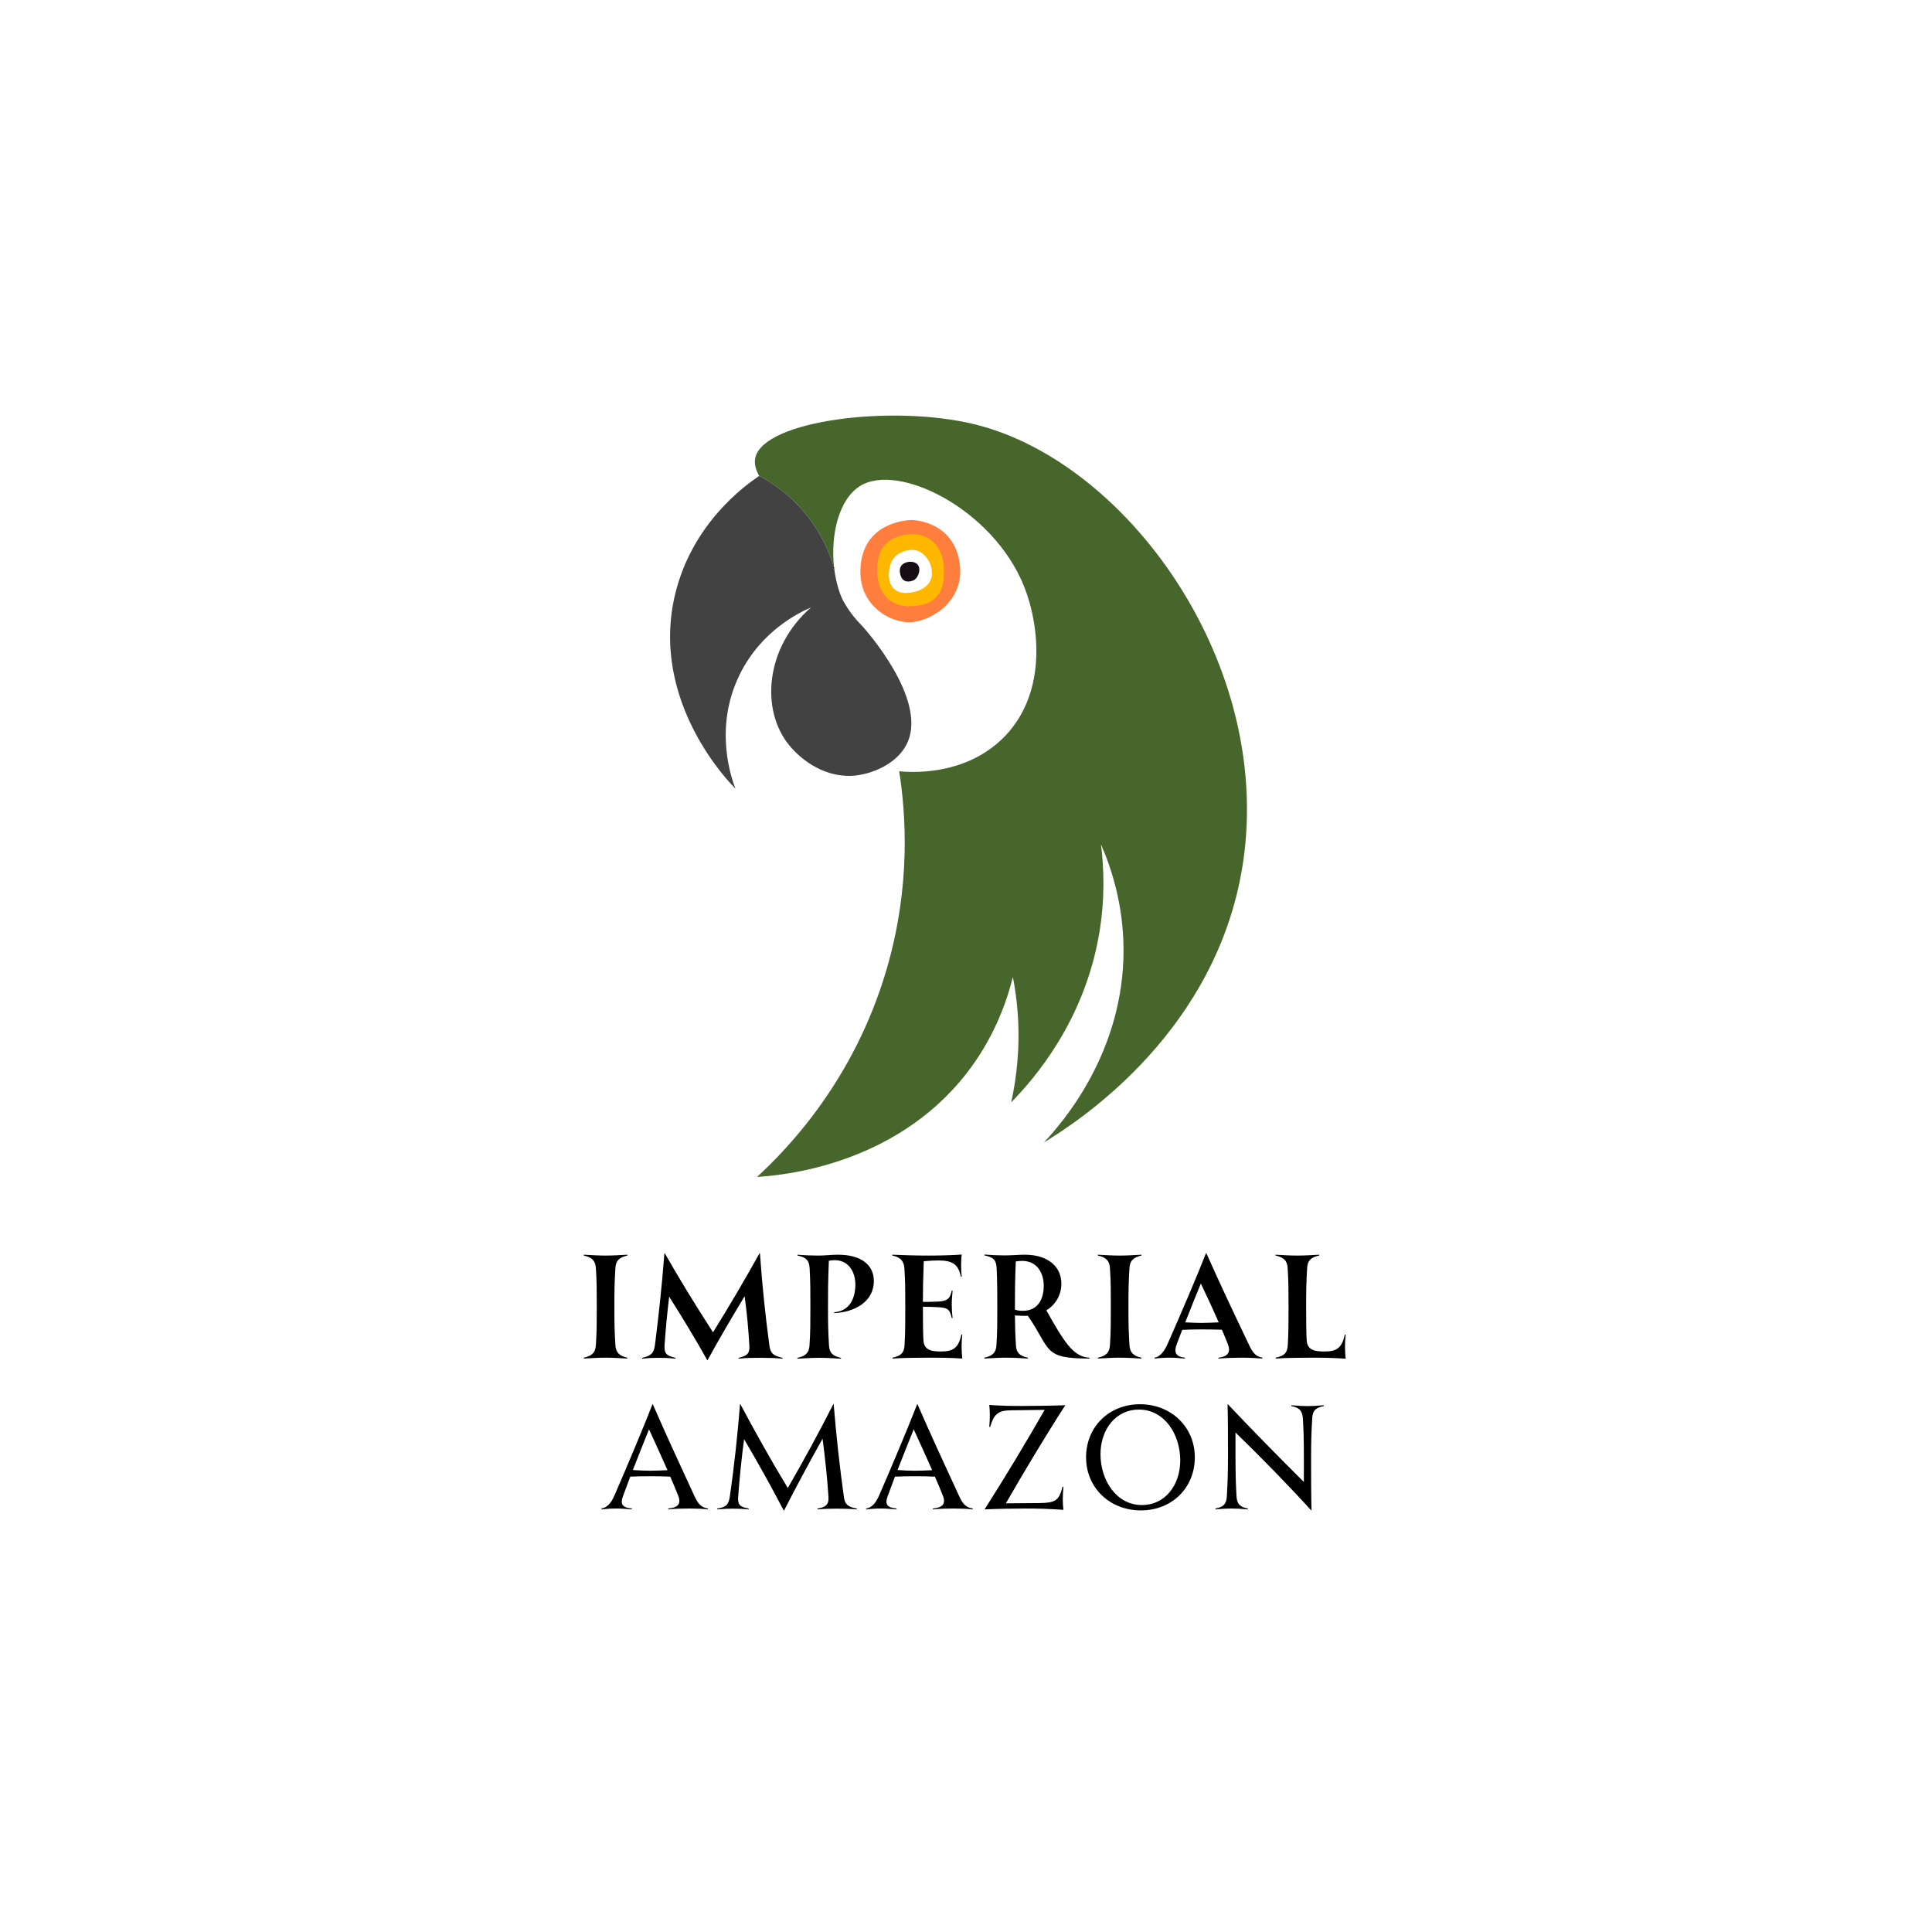
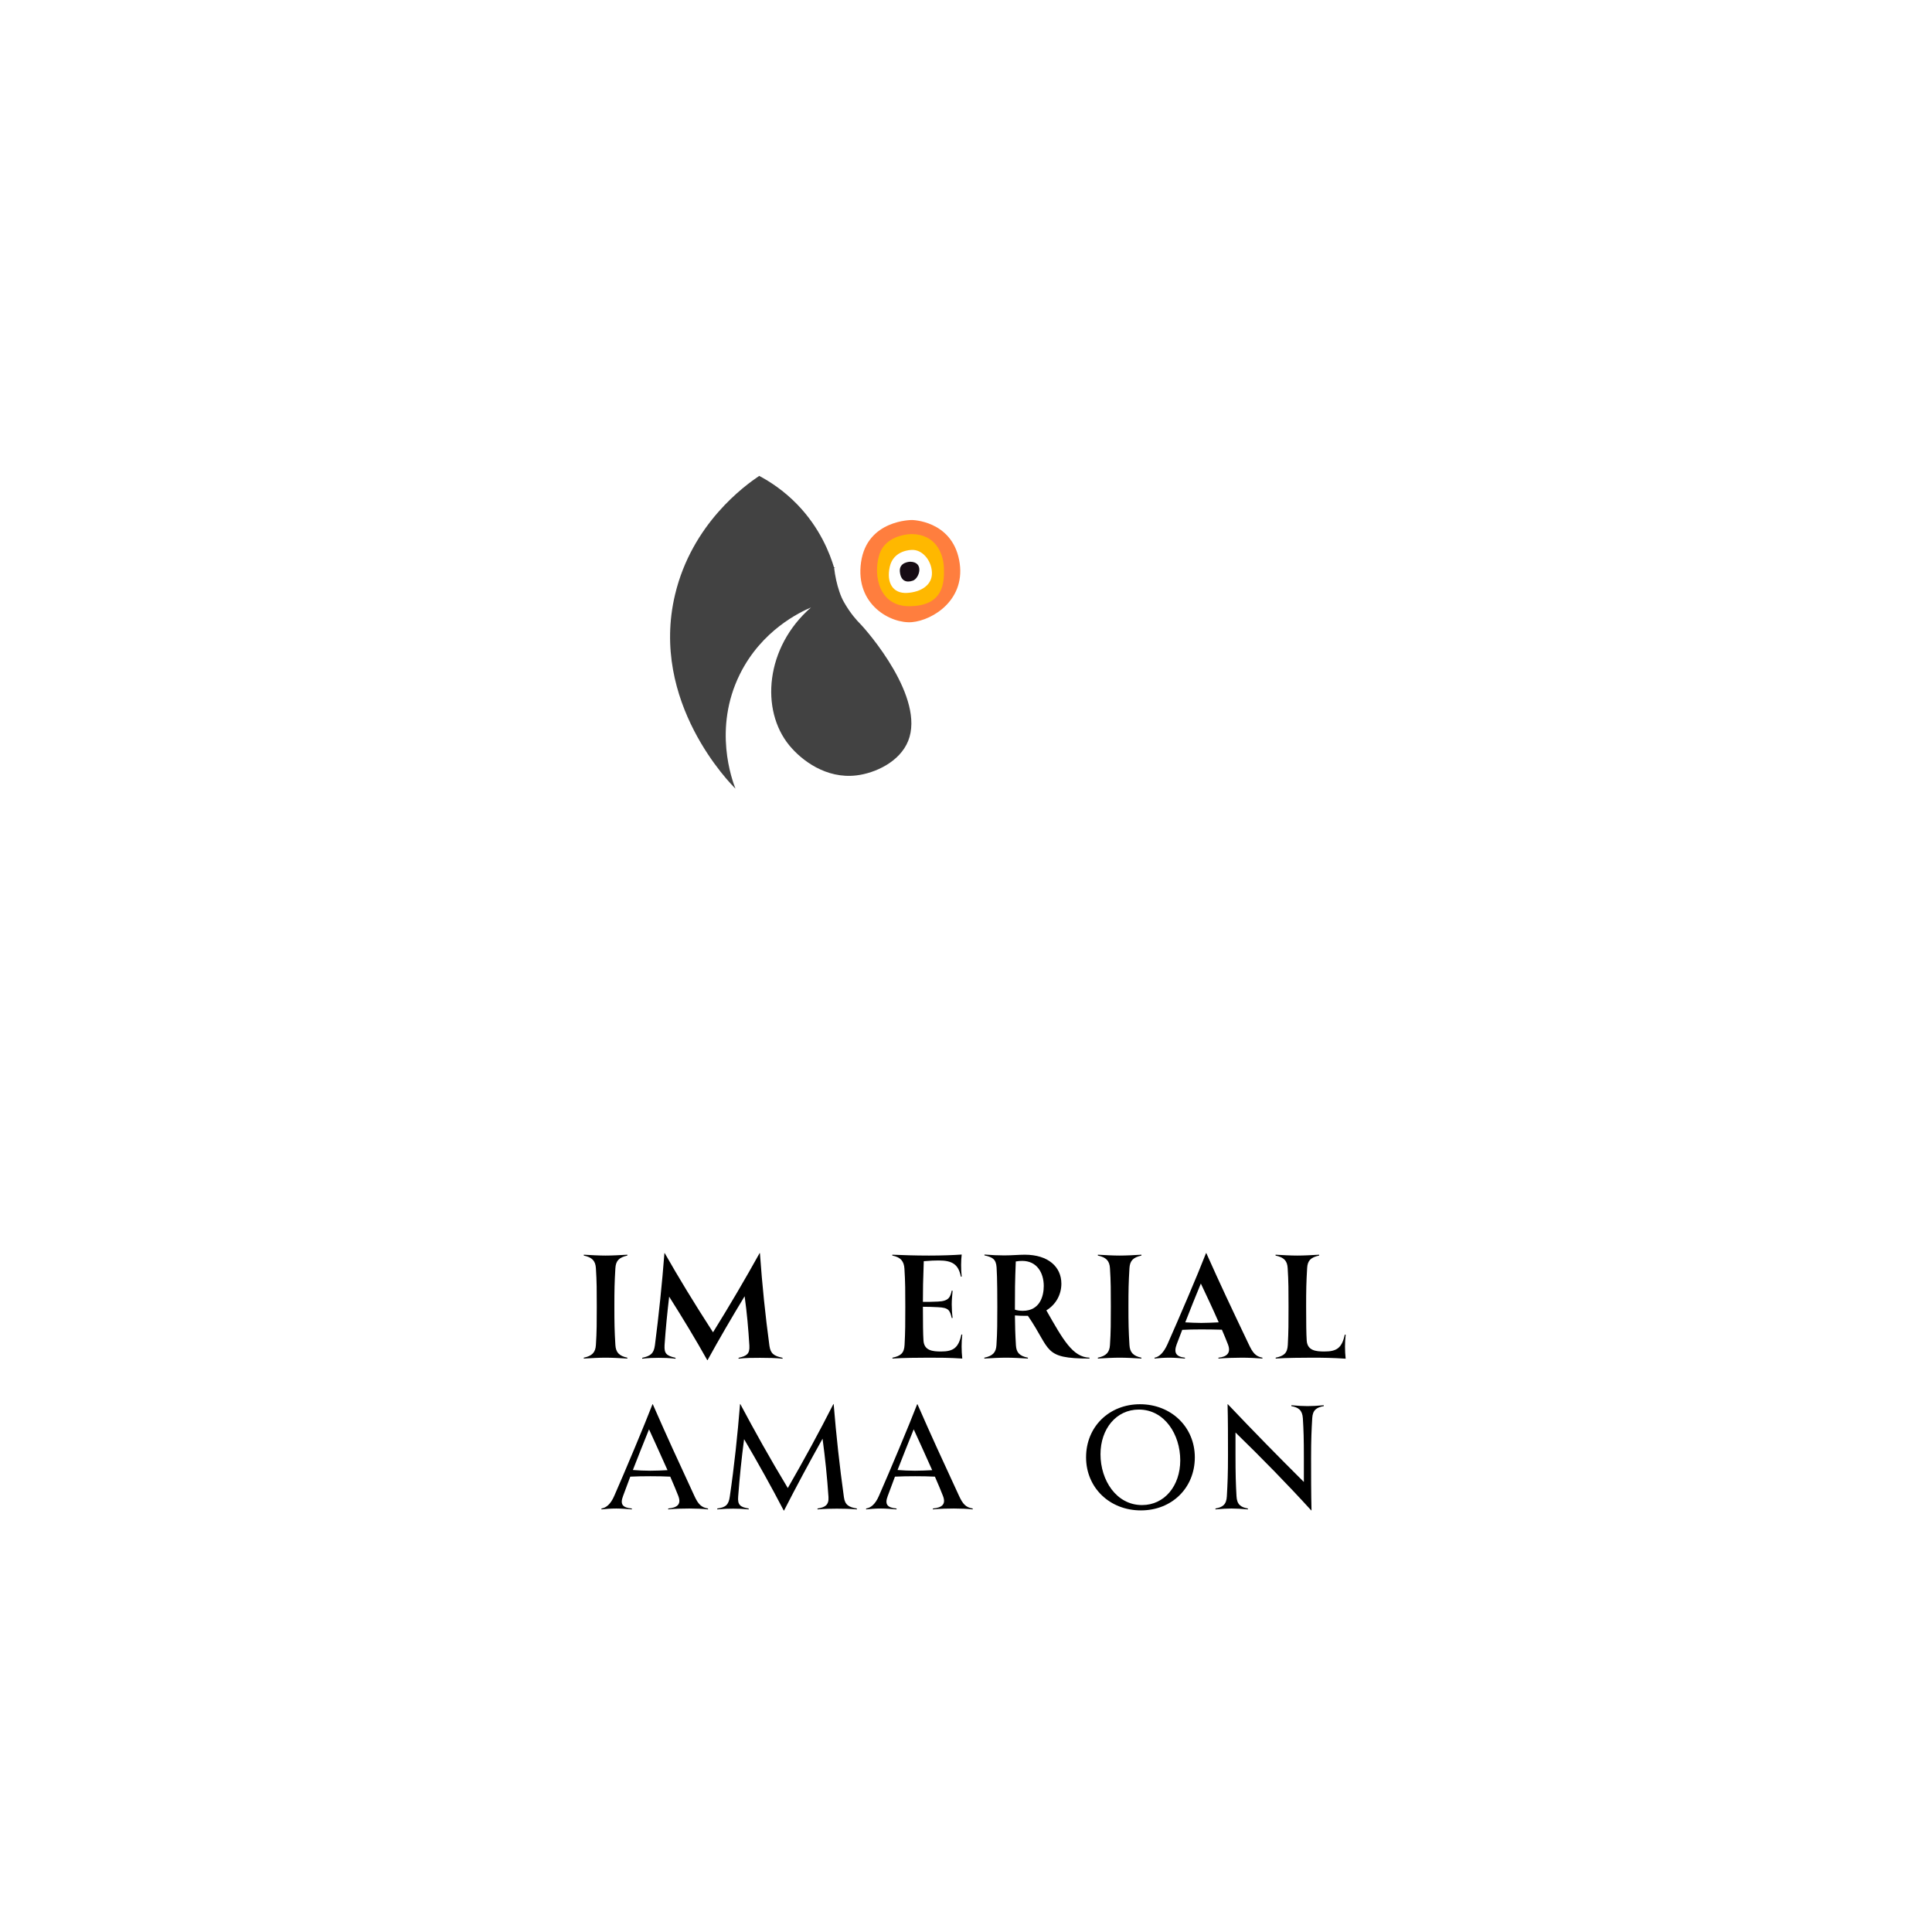
<svg xmlns="http://www.w3.org/2000/svg" width="500" zoomAndPan="magnify" viewBox="0 0 375 375" height="500" preserveAspectRatio="xMidYMid meet" version="1.0">
  <defs>
    <g />
    <clipPath id="e13a693f0b">
-       <path d="M 146 80 L 243 80 L 243 228.457 L 146 228.457 Z M 146 80 " clip-rule="nonzero" />
-     </clipPath>
+       </clipPath>
    <clipPath id="3ecfcd279a">
      <path d="M 166 100.855 L 187 100.855 L 187 121 L 166 121 Z M 166 100.855 " clip-rule="nonzero" />
    </clipPath>
  </defs>
-   <rect x="-37.5" width="450" fill="#ffffff" y="-37.5" height="450" fill-opacity="1" />
-   <rect x="-37.5" width="450" fill="#ffffff" y="-37.5" height="450" fill-opacity="1" />
  <g clip-path="url(#e13a693f0b)">
    <path fill="#46662c" d="M 202.625 221.742 C 206.086 218.07 218.172 204.34 218.078 184.25 C 218.039 175.551 215.723 168.516 213.699 163.887 C 214.289 168.562 214.5 174.582 213.32 181.398 C 210.422 198.117 200.949 209.191 196.273 213.973 C 197.293 209.328 198.043 203.379 197.527 196.535 C 197.34 194.051 197.008 191.746 196.598 189.637 C 195.348 194.664 192.859 201.586 187.609 208.332 C 173.531 226.426 151.324 228.18 146.941 228.438 C 153.059 222.824 165.797 209.562 172.062 188.246 C 176.91 171.754 175.773 157.609 174.531 149.703 C 176.574 149.902 186.789 150.695 194.32 143.617 C 203.371 135.105 201.84 121.516 198.77 113.82 C 192.797 98.855 174.312 89.645 166.895 94.359 C 162.734 97.004 161.184 103.965 161.902 110.203 C 161.062 107.402 159.156 102.457 154.723 97.887 C 152.109 95.195 149.422 93.465 147.363 92.371 C 146.793 91.383 146.324 90.137 146.609 88.848 C 148.207 81.586 173.305 78.449 189.219 82.367 C 219.699 89.867 248.941 131.223 240.594 171.223 C 234.254 201.602 208.996 217.887 202.625 221.742 Z M 202.625 221.742 " fill-opacity="1" fill-rule="nonzero" />
  </g>
  <path fill="#424242" d="M 176.277 143.809 C 174.645 147.883 169.879 150.07 166.215 150.508 C 160.352 151.199 155.625 147.613 153.223 144.703 C 147.535 137.816 148.57 125.613 157.41 117.91 C 155.328 118.801 147.84 122.293 143.594 130.891 C 138.383 141.438 142.113 151.441 142.754 153.078 C 141.879 152.227 126.043 136.32 131.031 115.398 C 134.32 101.613 144.594 94.234 147.363 92.371 C 149.422 93.465 152.109 95.195 154.723 97.887 C 159.156 102.457 161.062 107.402 161.902 110.203 L 161.902 110.215 C 162.094 111.84 162.438 113.418 162.93 114.855 C 163.207 115.672 163.484 116.293 163.797 116.844 C 165.082 119.141 166.48 120.594 166.836 120.949 C 168.461 122.594 179.617 135.473 176.277 143.809 Z M 176.277 143.809 " fill-opacity="1" fill-rule="nonzero" />
  <path stroke-linecap="butt" transform="matrix(0.345, 0, 0, 0.345, 130.063, 80.666)" fill="none" stroke-linejoin="miter" d="M 92.209 85.599 C 92.209 85.587 92.198 85.576 92.186 85.554 " stroke="#000000" stroke-width="1" stroke-opacity="1" stroke-miterlimit="10" />
  <g clip-path="url(#3ecfcd279a)">
    <path fill="#ff7e3e" d="M 177.016 100.934 C 177.016 100.934 168.293 100.855 167.125 109.145 C 165.961 117.43 172.969 121.105 177.016 120.758 C 181.062 120.402 187.684 116.336 186.164 108.672 C 184.648 101.008 177.016 100.934 177.016 100.934 Z M 177.016 100.934 " fill-opacity="1" fill-rule="nonzero" />
  </g>
  <path fill="#ffb800" d="M 176.98 103.664 C 176.98 103.664 171.887 103.613 170.652 107.734 C 169.418 111.855 170.73 117.664 176.434 117.664 C 183.215 117.664 183.309 112.996 183.207 110.191 C 183.109 107.391 181.578 103.715 176.98 103.664 Z M 176.98 103.664 " fill-opacity="1" fill-rule="nonzero" />
  <path fill="#ffffff" d="M 176.934 106.742 C 176.934 106.742 173.445 106.738 172.711 109.98 C 172 113.129 173.324 115.234 176.043 115.086 C 178.758 114.941 180.988 113.547 180.887 111.117 C 180.793 108.684 178.941 106.602 176.934 106.742 Z M 176.934 106.742 " fill-opacity="1" fill-rule="nonzero" />
  <path fill="#170c14" d="M 176.672 109.031 C 176.672 109.031 174.516 109.062 174.66 110.91 C 174.809 112.758 175.895 113.152 177.18 112.707 C 178.469 112.258 179.426 109.078 176.672 109.031 Z M 176.672 109.031 " fill-opacity="1" fill-rule="nonzero" />
  <g fill="#000000" fill-opacity="1">
    <g transform="translate(111.941, 263.694)">
      <g>
        <path d="M 9.828 -19.988 L 9.828 -20.156 C 8.426 -20.074 6.887 -19.988 5.598 -19.988 C 4.34 -19.988 2.801 -20.074 1.371 -20.156 L 1.371 -19.988 C 2.996 -19.652 3.641 -18.953 3.723 -17.527 C 3.891 -15.008 3.891 -12.992 3.891 -10.078 C 3.891 -7.168 3.891 -5.152 3.723 -2.633 C 3.641 -1.203 2.996 -0.504 1.371 -0.168 L 1.371 0 C 2.801 -0.086 4.34 -0.168 5.598 -0.168 C 6.887 -0.168 8.426 -0.086 9.828 0 L 9.828 -0.168 C 8.23 -0.504 7.586 -1.203 7.504 -2.633 C 7.336 -5.461 7.309 -6.832 7.309 -10.078 C 7.309 -13.328 7.336 -14.699 7.504 -17.527 C 7.586 -18.953 8.176 -19.625 9.828 -19.988 Z M 9.828 -19.988 " />
      </g>
    </g>
  </g>
  <g fill="#000000" fill-opacity="1">
    <g transform="translate(124.148, 263.694)">
      <g>
        <path d="M 25.199 -2.465 C 24.387 -8.484 23.797 -14.223 23.352 -20.465 L 23.293 -20.465 C 20.438 -15.344 17.637 -10.555 14.25 -5.094 C 10.414 -11.031 7.617 -15.652 4.871 -20.465 L 4.816 -20.465 C 4.367 -14.586 3.723 -8.398 2.969 -2.574 C 2.742 -0.953 2.129 -0.504 0.504 -0.141 L 0.504 0.027 C 1.793 -0.113 2.688 -0.141 3.695 -0.141 C 4.789 -0.141 5.656 -0.113 6.973 0.027 L 6.973 -0.141 C 5.152 -0.559 4.758 -1.008 4.844 -2.605 C 5.066 -5.824 5.348 -8.734 5.738 -12.012 C 8.344 -7.895 10.891 -3.695 13.129 0.309 L 13.188 0.309 C 15.484 -3.863 17.836 -7.895 20.383 -12.094 C 20.832 -8.902 21.109 -5.766 21.305 -2.492 C 21.391 -0.867 20.773 -0.504 19.207 -0.141 L 19.207 0.027 C 20.551 -0.141 22.176 -0.141 23.379 -0.141 C 24.945 -0.141 26.43 -0.113 27.746 0.027 L 27.746 -0.141 C 26.094 -0.504 25.422 -0.926 25.199 -2.465 Z M 25.199 -2.465 " />
      </g>
    </g>
  </g>
  <g fill="#000000" fill-opacity="1">
    <g transform="translate(153.404, 263.694)">
      <g>
-         <path d="M 8.512 -8.988 L 8.512 -8.82 C 12.516 -8.988 16.211 -11.059 16.211 -15.035 C 16.211 -18.141 13.805 -20.156 9.238 -20.156 C 7.895 -20.156 6.859 -19.988 5.348 -19.988 C 4.367 -19.988 2.633 -20.047 1.398 -20.156 L 1.398 -19.988 C 3.023 -19.684 3.668 -19.094 3.75 -17.469 C 3.891 -14.895 3.891 -12.824 3.891 -10.051 C 3.891 -7.141 3.891 -5.094 3.723 -2.574 C 3.641 -1.148 2.996 -0.477 1.371 -0.141 L 1.371 0.027 C 2.801 -0.055 4.34 -0.141 5.598 -0.141 C 6.887 -0.141 8.426 -0.055 9.828 0.027 L 9.828 -0.141 C 8.176 -0.477 7.586 -1.148 7.504 -2.547 C 7.336 -5.402 7.309 -6.805 7.309 -10.051 C 7.309 -12.824 7.309 -14.84 7.477 -18.98 C 7.895 -19.066 8.289 -19.094 8.625 -19.094 C 11.145 -19.094 12.625 -17.023 12.625 -14.309 C 12.625 -12.625 12.066 -9.238 8.512 -8.988 Z M 8.512 -8.988 " />
-       </g>
+         </g>
    </g>
  </g>
  <g fill="#000000" fill-opacity="1">
    <g transform="translate(171.826, 263.694)">
      <g>
        <path d="M 14.949 -4.648 L 14.781 -4.676 C 14.223 -2.07 13.215 -1.371 10.836 -1.371 C 9.238 -1.371 7.531 -1.512 7.418 -3.527 C 7.336 -4.758 7.309 -6.945 7.309 -10.051 C 8.258 -10.051 9.238 -10.023 10.219 -9.969 C 12.348 -9.883 12.543 -9.352 12.906 -7.867 L 13.074 -7.895 C 12.961 -8.762 12.906 -9.688 12.906 -10.527 C 12.906 -11.34 12.992 -12.262 13.074 -13.16 L 12.906 -13.188 C 12.625 -11.898 12.32 -11.145 10.219 -11.059 C 8.875 -11.004 8.008 -10.977 7.309 -11.004 C 7.309 -13.328 7.336 -15.062 7.477 -18.898 C 8.762 -19.012 9.66 -19.039 10.387 -19.039 C 12.992 -19.039 14.223 -18.281 14.672 -15.902 L 14.84 -15.902 C 14.672 -17.332 14.699 -19.121 14.84 -20.188 C 13.242 -20.074 10.945 -19.988 8.484 -19.988 C 5.824 -19.988 3.332 -20.074 1.371 -20.156 L 1.371 -19.988 C 2.996 -19.684 3.641 -18.871 3.723 -17.441 C 3.891 -14.922 3.891 -12.879 3.891 -10.078 C 3.891 -6.914 3.891 -5.262 3.75 -2.66 C 3.668 -1.035 2.996 -0.504 1.398 -0.168 L 1.398 0 C 3.305 -0.141 6.746 -0.168 8.484 -0.168 C 10.332 -0.168 12.57 -0.168 14.949 0 C 14.781 -1.598 14.781 -3.109 14.949 -4.648 Z M 14.949 -4.648 " />
      </g>
    </g>
  </g>
  <g fill="#000000" fill-opacity="1">
    <g transform="translate(189.687, 263.694)">
      <g>
        <path d="M 13.41 -9.352 C 15.285 -10.5 16.324 -12.43 16.324 -14.531 C 16.324 -17.777 13.805 -20.156 9.211 -20.156 C 8.09 -20.156 6.691 -20.02 5.234 -20.02 C 4.172 -20.02 2.742 -20.074 1.398 -20.188 L 1.398 -20.02 C 3.023 -19.684 3.641 -19.234 3.75 -17.695 C 3.891 -15.762 3.891 -11.172 3.891 -10.078 C 3.891 -7.168 3.891 -5.125 3.723 -2.605 C 3.641 -1.176 2.996 -0.504 1.371 -0.168 L 1.371 0 C 2.801 -0.086 4.34 -0.168 5.598 -0.168 C 6.887 -0.168 8.426 -0.086 9.828 0 L 9.828 -0.168 C 8.176 -0.504 7.586 -1.176 7.504 -2.574 C 7.363 -4.871 7.336 -6.242 7.309 -8.371 C 7.922 -8.316 8.707 -8.289 9.324 -8.289 L 9.828 -8.289 C 14.391 -1.68 12.656 0 21.781 0 L 21.781 -0.168 C 18.508 -0.281 16.66 -3.641 13.41 -9.352 Z M 8.848 -9.266 C 8.203 -9.266 7.727 -9.352 7.309 -9.492 L 7.309 -10.078 C 7.309 -12.824 7.309 -14.812 7.477 -18.844 C 7.922 -18.926 8.316 -18.953 8.734 -18.953 C 11.562 -18.953 12.906 -16.66 12.906 -14.082 C 12.906 -12.121 12.152 -9.266 8.848 -9.266 Z M 8.848 -9.266 " />
      </g>
    </g>
  </g>
  <g fill="#000000" fill-opacity="1">
    <g transform="translate(211.721, 263.694)">
      <g>
        <path d="M 9.828 -19.988 L 9.828 -20.156 C 8.426 -20.074 6.887 -19.988 5.598 -19.988 C 4.34 -19.988 2.801 -20.074 1.371 -20.156 L 1.371 -19.988 C 2.996 -19.652 3.641 -18.953 3.723 -17.527 C 3.891 -15.008 3.891 -12.992 3.891 -10.078 C 3.891 -7.168 3.891 -5.152 3.723 -2.633 C 3.641 -1.203 2.996 -0.504 1.371 -0.168 L 1.371 0 C 2.801 -0.086 4.34 -0.168 5.598 -0.168 C 6.887 -0.168 8.426 -0.086 9.828 0 L 9.828 -0.168 C 8.23 -0.504 7.586 -1.203 7.504 -2.633 C 7.336 -5.461 7.309 -6.832 7.309 -10.078 C 7.309 -13.328 7.336 -14.699 7.504 -17.527 C 7.586 -18.953 8.176 -19.625 9.828 -19.988 Z M 9.828 -19.988 " />
      </g>
    </g>
  </g>
  <g fill="#000000" fill-opacity="1">
    <g transform="translate(223.927, 263.694)">
      <g>
        <path d="M 18.449 -2.773 C 14.781 -10.473 13.074 -14.082 10.219 -20.465 L 10.164 -20.465 C 8.457 -16.07 5.012 -8.062 2.688 -2.801 C 1.934 -1.121 1.062 -0.309 0.168 -0.168 L 0.168 0 C 0.953 -0.086 1.961 -0.168 3.051 -0.168 C 3.949 -0.168 5.152 -0.086 6.074 0 L 6.074 -0.168 C 4.312 -0.363 3.863 -1.148 4.48 -2.801 C 4.844 -3.723 5.18 -4.648 5.543 -5.57 C 6.578 -5.629 7.922 -5.656 9.266 -5.656 C 10.641 -5.656 12.094 -5.629 13.242 -5.598 C 13.691 -4.535 14.109 -3.582 14.418 -2.742 C 15.035 -1.148 14.277 -0.336 12.57 -0.168 L 12.57 0 C 13.941 -0.113 15.902 -0.168 17.133 -0.168 C 18.367 -0.168 20.156 -0.086 21.109 0 L 21.109 -0.168 C 19.738 -0.422 19.207 -1.176 18.449 -2.773 Z M 9.238 -6.914 C 8.316 -6.914 7.082 -6.973 6.133 -7.027 C 7.168 -9.688 8.203 -12.262 9.156 -14.559 C 10.137 -12.488 11.48 -9.66 12.625 -7.027 C 11.508 -6.973 10.219 -6.914 9.238 -6.914 Z M 9.238 -6.914 " />
      </g>
    </g>
  </g>
  <g fill="#000000" fill-opacity="1">
    <g transform="translate(246.212, 263.694)">
      <g>
        <path d="M 14.98 -4.621 L 14.812 -4.648 C 14.25 -2.043 13.242 -1.371 10.863 -1.371 C 9.238 -1.371 7.531 -1.512 7.418 -3.527 C 7.336 -4.758 7.309 -6.945 7.309 -10.078 C 7.309 -13.328 7.336 -14.727 7.504 -17.582 C 7.586 -18.98 8.176 -19.652 9.828 -19.988 L 9.828 -20.156 C 8.426 -20.074 6.887 -19.988 5.598 -19.988 C 4.34 -19.988 2.801 -20.074 1.371 -20.156 L 1.371 -19.988 C 2.996 -19.652 3.641 -18.98 3.723 -17.555 C 3.891 -15.035 3.891 -12.992 3.891 -10.078 C 3.891 -6.914 3.891 -5.262 3.75 -2.66 C 3.668 -1.035 2.996 -0.504 1.398 -0.168 L 1.398 0 C 3.305 -0.141 6.777 -0.168 8.512 -0.168 C 10.359 -0.168 12.598 -0.141 14.98 0.027 C 14.812 -1.566 14.812 -3.078 14.98 -4.621 Z M 14.98 -4.621 " />
      </g>
    </g>
  </g>
  <g fill="#000000" fill-opacity="1">
    <g transform="translate(116.57, 292.944)">
      <g>
        <path d="M 18.227 -2.547 C 14.672 -10.246 13.02 -13.805 10.137 -20.383 L 10.078 -20.383 C 8.594 -16.52 4.73 -7.309 2.66 -2.605 C 1.934 -0.926 1.062 -0.281 0.168 -0.141 L 0.168 0.027 C 0.953 -0.055 1.961 -0.141 3.051 -0.141 C 3.891 -0.141 5.094 -0.055 6.074 0.027 L 6.074 -0.141 C 4.254 -0.309 3.75 -0.953 4.367 -2.574 C 4.816 -3.809 5.293 -5.066 5.766 -6.328 C 6.859 -6.383 8.316 -6.41 9.688 -6.41 C 11.059 -6.41 12.402 -6.383 13.523 -6.328 C 14.168 -4.844 14.727 -3.527 15.09 -2.574 C 15.707 -0.953 14.895 -0.309 13.129 -0.141 L 13.129 0.027 C 14.504 -0.113 16.156 -0.141 17.219 -0.141 C 18.367 -0.141 19.906 -0.086 20.859 0.027 L 20.859 -0.141 C 19.543 -0.363 18.953 -0.98 18.227 -2.547 Z M 9.66 -7.477 C 8.625 -7.477 7.25 -7.531 6.27 -7.617 C 7.336 -10.332 8.398 -13.047 9.406 -15.512 C 10.359 -13.438 11.758 -10.359 12.992 -7.586 C 11.926 -7.531 10.75 -7.477 9.66 -7.477 Z M 9.66 -7.477 " />
      </g>
    </g>
  </g>
  <g fill="#000000" fill-opacity="1">
    <g transform="translate(138.603, 292.944)">
      <g>
        <path d="M 25.199 -2.352 C 24.359 -8.398 23.715 -14.25 23.211 -20.41 L 23.152 -20.41 C 20.383 -14.949 17.527 -9.715 14.309 -4.117 C 10.777 -9.969 7.895 -15.148 5.094 -20.41 L 5.039 -20.41 C 4.562 -14.477 3.918 -8.371 3.051 -2.465 C 2.828 -0.812 2.211 -0.363 0.617 -0.141 L 0.617 0.027 C 1.961 -0.086 2.715 -0.113 3.723 -0.113 C 4.758 -0.113 5.348 -0.086 6.719 0.027 L 6.719 -0.141 C 5.094 -0.422 4.535 -0.812 4.676 -2.465 C 4.957 -6.215 5.32 -9.77 5.824 -13.605 C 8.539 -8.988 11.145 -4.312 13.523 0.254 L 13.578 0.254 C 15.957 -4.395 18.422 -8.988 21.055 -13.691 C 21.559 -9.938 21.949 -6.215 22.203 -2.379 C 22.312 -0.785 21.504 -0.363 20.074 -0.141 L 20.074 0.027 C 21.473 -0.086 22.734 -0.113 23.824 -0.113 C 25.113 -0.113 26.316 -0.086 27.719 0.027 L 27.719 -0.141 C 26.207 -0.391 25.395 -0.812 25.199 -2.352 Z M 25.199 -2.352 " />
      </g>
    </g>
  </g>
  <g fill="#000000" fill-opacity="1">
    <g transform="translate(167.944, 292.944)">
      <g>
        <path d="M 18.227 -2.547 C 14.672 -10.246 13.02 -13.805 10.137 -20.383 L 10.078 -20.383 C 8.594 -16.52 4.73 -7.309 2.66 -2.605 C 1.934 -0.926 1.062 -0.281 0.168 -0.141 L 0.168 0.027 C 0.953 -0.055 1.961 -0.141 3.051 -0.141 C 3.891 -0.141 5.094 -0.055 6.074 0.027 L 6.074 -0.141 C 4.254 -0.309 3.75 -0.953 4.367 -2.574 C 4.816 -3.809 5.293 -5.066 5.766 -6.328 C 6.859 -6.383 8.316 -6.41 9.688 -6.41 C 11.059 -6.41 12.402 -6.383 13.523 -6.328 C 14.168 -4.844 14.727 -3.527 15.09 -2.574 C 15.707 -0.953 14.895 -0.309 13.129 -0.141 L 13.129 0.027 C 14.504 -0.113 16.156 -0.141 17.219 -0.141 C 18.367 -0.141 19.906 -0.086 20.859 0.027 L 20.859 -0.141 C 19.543 -0.363 18.953 -0.98 18.227 -2.547 Z M 9.66 -7.477 C 8.625 -7.477 7.25 -7.531 6.27 -7.617 C 7.336 -10.332 8.398 -13.047 9.406 -15.512 C 10.359 -13.438 11.758 -10.359 12.992 -7.586 C 11.926 -7.531 10.75 -7.477 9.66 -7.477 Z M 9.66 -7.477 " />
      </g>
    </g>
  </g>
  <g fill="#000000" fill-opacity="1">
    <g transform="translate(189.977, 292.944)">
      <g>
-         <path d="M 16.434 0.113 C 16.266 -1.121 16.266 -2.52 16.434 -4.367 L 16.266 -4.367 C 15.566 -1.625 14.812 -1.262 11.898 -1.203 L 5.262 -1.148 C 8.93 -7.504 12.684 -13.805 16.797 -20.188 C 13.41 -20.074 9.633 -20.047 8.344 -20.047 C 5.965 -20.047 4.508 -20.074 2.043 -20.242 C 2.184 -18.898 2.184 -17.75 2.043 -15.988 L 2.211 -15.988 C 2.996 -18.676 3.918 -19.18 6.41 -19.207 L 12.793 -19.289 C 9.098 -12.852 5.066 -6.133 1.121 0.027 C 3.723 -0.086 6.805 -0.141 9.043 -0.141 C 11.562 -0.141 13.469 -0.086 16.434 0.113 Z M 16.434 0.113 " />
-       </g>
+         </g>
    </g>
  </g>
  <g fill="#000000" fill-opacity="1">
    <g transform="translate(209.266, 292.944)">
      <g>
        <path d="M 12.18 0.223 C 18.172 0.223 22.648 -4.117 22.648 -10.078 C 22.648 -15.957 18.059 -20.383 12.012 -20.383 C 6.047 -20.383 1.539 -16.043 1.539 -10.078 C 1.539 -4.199 6.102 0.223 12.18 0.223 Z M 12.402 -0.812 C 7.418 -0.812 4.34 -5.629 4.34 -10.668 C 4.34 -15.594 7.391 -19.348 11.785 -19.348 C 16.77 -19.348 19.82 -14.531 19.82 -9.492 C 19.82 -4.562 16.77 -0.812 12.402 -0.812 Z M 12.402 -0.812 " />
      </g>
    </g>
  </g>
  <g fill="#000000" fill-opacity="1">
    <g transform="translate(234.435, 292.944)">
      <g>
        <path d="M 19.375 -20.02 C 18.449 -20.02 17.555 -20.074 16.211 -20.188 L 16.211 -20.02 C 17.582 -19.766 18.34 -19.262 18.449 -17.668 C 18.59 -15.371 18.645 -13.664 18.645 -10.051 L 18.645 -5.293 C 13.773 -10.137 8.848 -15.148 3.891 -20.383 L 3.836 -20.383 C 3.918 -17.469 3.918 -13.496 3.918 -10.582 C 3.918 -6.832 3.836 -4.984 3.695 -2.52 C 3.613 -0.895 2.883 -0.391 1.484 -0.141 L 1.484 0.027 C 2.855 -0.086 3.641 -0.141 4.59 -0.141 C 5.543 -0.141 6.41 -0.086 7.785 0.027 L 7.785 -0.141 C 6.41 -0.391 5.656 -0.895 5.57 -2.52 C 5.43 -5.012 5.375 -6.832 5.375 -10.582 L 5.375 -14.895 C 10.555 -9.855 15.484 -4.816 20.074 0.223 L 20.129 0.223 C 20.047 -3.023 20.047 -6.914 20.047 -9.938 C 20.047 -13.578 20.129 -15.344 20.27 -17.695 C 20.355 -19.262 21.109 -19.766 22.512 -20.02 L 22.512 -20.188 C 21.168 -20.074 20.328 -20.02 19.375 -20.02 Z M 19.375 -20.02 " />
      </g>
    </g>
  </g>
</svg>